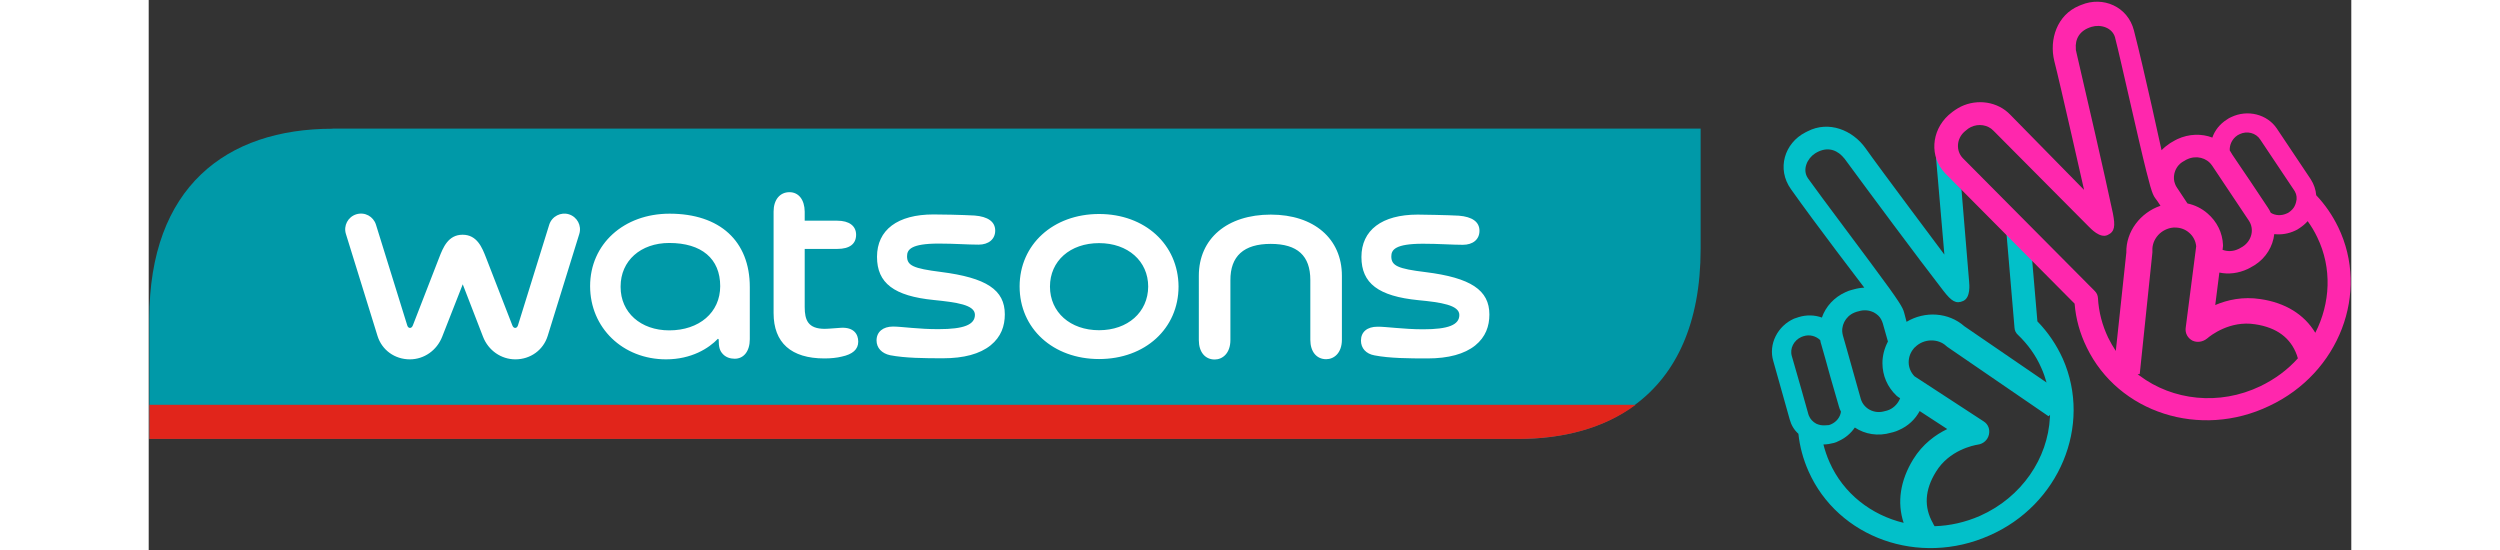
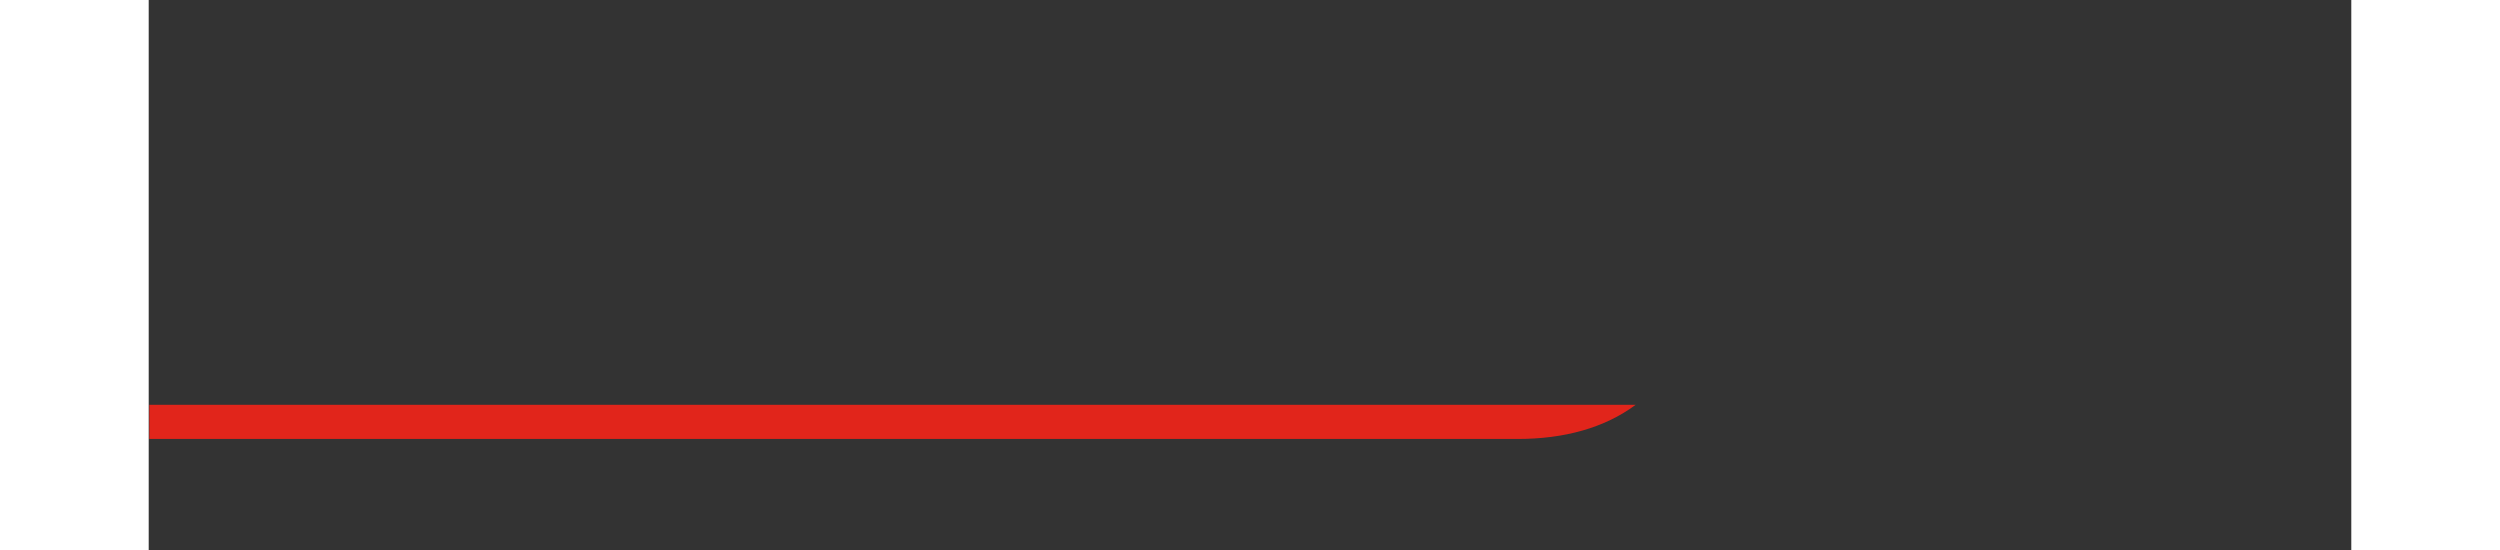
<svg xmlns="http://www.w3.org/2000/svg" version="1.1" id="Layer_1" x="0px" y="0px" width="200" height="44" viewBox="0 0 1444.1 360.6" style="enable-background:new 0 0 1444.1 360.6;" xml:space="preserve">
  <rect x="0" y="0" width="1444.1" height="360.6" fill="#333333" stroke="none" />
  <style type="text/css">
	.st0{fill:#02C0C9;}
	.st1{fill:#0099A8;}
	.st2{fill:#FFFFFF;}
	.st3{fill:#E1251B;}
	.st4{fill:#FF27AD;}
</style>
  <g>
-     <path class="st0" d="M1255,235.3c-4.1-9.1-9.7-17.4-16.7-24.6l-4-46.7c-0.6-0.5-8-7.1-16.6-14.8l5.6,65.8c0.1,1.7,0.9,3.3,2.1,4.4   c6.6,6.3,11.9,13.6,15.5,21.9c1.4,3.1,2.5,6.3,3.4,9.5l-53.9-36.9c-10.4-9.2-25.9-10.1-37.9-2.9l-0.9-3.5   c-1.3-4.2,0.1-3.9-10.3-18.4c-12.1-16.8-46.5-62.3-53-71.6c0,0-0.5-0.6-0.5-0.7c-3.8-5.6-0.4-12.9,4.7-16.2   c6.8-4.3,13-3.1,17.7,1.6l0.1,0.1c0.2,0.2,0.5,0.5,0.7,0.8c0.1,0.1,0.1,0.2,0.2,0.2c0.2,0.3,0.4,0.5,0.7,0.8   c17,23.1,47.6,64.4,64.8,86.6c5.2,6.7,8.2,8.8,13,6.6c4.9-2.3,4-10.7,3.8-13l-5-60.2c-3.4-3.5-9.7-12.8-16.7-21.1l5.5,63.9   c0,0-43.1-57.5-51.6-69.6c-8.5-12-24.2-18.4-38.1-11.2l-1.4,0.7c-13.7,7-19,23.9-9.5,37.2c15.8,22.4,48.1,64.6,48.1,64.6   c-2.4,0.1-4.8,0.5-7.2,1.2l-1.5,0.4c-1.2,0.3-2.4,0.8-3.5,1.3c-7.6,3.4-13.1,9.5-15.6,16.7c-4.7-1.7-10-1.9-15.2-0.3   c-1,0.3-2,0.6-3,1c-10.9,4.8-16.9,16.8-13.7,27.7l10.8,38.4c1,3.7,2.9,6.9,5.7,9.4l0,0c0.9,8.4,3.1,16.6,6.6,24.5   c19.3,43.7,72.5,62.7,118.6,42.2C1252.6,331.1,1274.3,279,1255,235.3z M1118.2,205c0.5-0.2,1-0.4,1.6-0.6l1.6-0.4   c2.9-0.9,6.1-0.7,8.9,0.5c0.2,0.1,0.5,0.2,0.7,0.3c2.2,1.2,3.9,2.7,4.9,4.7c0.4,0.7,0.7,1.6,1,2.4l3.4,12   c-2.3,4.4-3.6,9.2-3.6,14.2c0,8.2,3.3,15.7,9.2,21.3c0.3,0.3,0.7,0.6,1,0.8l1.4,0.9c-1.2,3.1-3.7,6-7,7.5c-0.5,0.2-1,0.4-1.6,0.6   l-1.6,0.4c-6.7,2-13.7-1.6-15.6-8.1l-9.4-33.4l-2.4-8.4v-0.1C1109.2,213.9,1112.3,207.5,1118.2,205z M1096.1,278.7   c-0.9-0.2-1.9-0.5-2.8-0.9c-2.2-1.2-3.9-3-4.8-5.2c-0.1-0.3-0.2-0.6-0.3-0.8l-4.7-16.7l-6.2-21.6c-1.5-5,1.3-10.4,6.3-12.6   c0.4-0.2,0.9-0.3,1.4-0.5c4.1-1.3,8.2,0,10.9,2.6c0.1,0.5,0.2,0.9,0.3,1.5l0.5,1.7l2.7,9.5l2.9,10.5l5.8,20.1   c0.3,1.3,0.8,2.4,1.4,3.6c-0.5,3.6-2.9,6.7-6.5,8.3c-0.4,0.2-0.9,0.3-1.4,0.5C1099.7,278.9,1097.8,279,1096.1,278.7z M1156.9,301.1   c-8.6,14-10.7,28.4-6.3,41.7c-21.1-5.1-39.5-19.1-48.6-39.8c-1.7-3.8-3-7.7-4-11.6c2.3,0,4.6-0.4,6.9-1c1-0.3,2-0.6,3-1.2   c4.5-2,8.1-5.1,10.7-8.9c6.6,4.4,15.2,5.9,23.7,3.4l1.6-0.4c1.2-0.3,2.4-0.8,3.5-1.3c6.1-2.6,10.8-7.1,13.7-12.5l18.1,11.8   C1171.5,285,1163,291.2,1156.9,301.1z M1200.7,338.2c-9.8,4.3-19.9,6.5-29.8,6.8l0,0c-0.1-0.2-0.2-0.3-0.3-0.5   c-0.3-0.5-0.6-0.9-0.8-1.5c-6-10.5-5.4-21.8,2-33.7c8.7-14.2,24.5-17.3,27.5-17.8c3.6-0.5,6.4-3.1,7.2-6.5s-0.4-6.8-3.4-8.7   l-39.4-25.7l-6-3.9c-2.4-2.5-3.8-5.8-3.8-9.2c0-3.4,1.2-6.5,3.4-9.1c0.2-0.3,0.5-0.6,0.8-0.8c2.7-2.7,6.4-4.3,10.3-4.4   c3.9-0.1,7.6,1.2,10.2,3.7c0.3,0.3,0.6,0.5,0.9,0.7l66.1,45.3l1-0.9c0,0.5,0,1-0.1,1.6C1245.2,300.4,1228.1,326,1200.7,338.2z" />
    <g>
-       <path class="st1" d="M120.6,84.4C50.7,84.4,0.4,122.8,0.4,209v78.8h896.9c30.2,0,56.9-7.2,77.3-22.5    c26.8-19.8,42.9-53.3,42.9-102.1V84.3h-897V84.4z" />
-       <path class="st2" d="M373.7,222.5c0,5.2,0.7,7.5,2.8,9.7c1.9,2,4.6,3,7.7,3c6,0,9.9-5,9.9-12.8v-34.2c0-30.1-19.6-48.1-52.6-48.1    c-30.1,0-52.1,20-52.1,47.5c0,27.3,21.4,48,49.8,48c16.6,0,28-7.2,34-13.5L373.7,222.5z M341.3,216.6c-18.8,0-31.9-11.8-31.9-28.4    v-0.4c0-16.8,13.1-28.5,31.9-28.5c21.2,0,33.4,10.3,33.4,28.3C374.7,204.9,360.9,216.6,341.3,216.6 M488,214.1    c-6.6,0-10.8,3.5-10.8,9.1c0,4.9,3.4,8.5,8.9,9.7c9.9,1.9,22.6,2,34.7,2c13.6,0,24.1-2.8,31.2-8.5c6.9-5.6,9.3-12.7,9.3-20.3    c0-16.1-12.1-24-41.9-27.8c-18.2-2.3-22.2-4.2-22.2-10.3c0-4.3,2.5-8.3,20.8-8.3c10.4,0,18.8,0.7,26.1,0.7    c6.6,0,10.9-3.6,10.9-9.2c0-5.8-4.7-9.2-13.6-9.9h-0.2c-6.3-0.4-24.7-0.8-26.7-0.7c-23.5,0-37,10.1-37,27.8    c0,17.2,11.1,25.7,37.3,28.3c14.7,1.5,26.9,3.1,26.9,9.7c0,6.5-7.3,9.4-23.7,9.4C505.1,215.9,493.7,214.1,488,214.1 M735.6,159.9    c17.6,0,26,7.8,26,23.7v39.2c0,7.8,4.1,12.7,10.4,12.7c5.1,0,10.3-4,10.3-12.8v-41.9c0-24.3-18.3-40.1-46.6-40.1    c-28.6,0-47.2,15.7-47.2,40.1V223c0,7.8,4.1,12.7,10.4,12.7c5.1,0,10.3-4,10.3-12.8v-39.1C709.1,167.9,718,159.9,735.6,159.9     M420.1,126c-6.3,0-10.4,5-10.4,12.7v66.6c0,19.4,11.5,29.7,33.3,29.7c4.3,0,8.2-0.4,11.4-1.2c7.1-1.5,10.8-4.7,10.8-9.8    c0-5-3-9.5-11.2-9.1c-0.9,0-8.3,0.7-10.7,0.7c-11,0-13.2-5.7-13.2-14.3v-38.1h21.4c8.1,0,12.3-3.3,12.3-9.3    c0-5.8-4.6-9.2-12.3-9.2h-21.4v-6C430,130.9,426.1,126,420.1,126 M623.1,140.3c-30.1,0-52.1,20-52.1,47.5    c0,27.6,21.9,47.6,52.1,47.6s52.1-20,52.1-47.6C675,160.3,653.2,140.3,623.1,140.3 M623.1,216.5c-18.9,0-32.2-11.8-32.2-28.6    c0-16.8,13.2-28.5,32.2-28.5c18.9,0,32.2,11.8,32.2,28.5C655.2,204.7,641.9,216.5,623.1,216.5 M205.9,186.4l13.3,34.4    c3.5,9,11.9,14.8,21.2,14.8c9.8,0,18.3-6,21.2-15.4l20.7-66.8c1.7-5.5-1.4-11.2-6.8-12.9c-5.2-1.6-11.1,1.2-12.9,6.8l-20.5,66    c-0.3,1-1,1.7-1.8,1.7c-0.8,0-1.5-0.6-1.9-1.7L221.2,169c-2.6-6.7-5.9-15.1-15.4-15.1s-12.8,8.4-15.4,15.1l-17.2,44.3    c-0.4,1-1,1.7-1.9,1.7c-0.8,0-1.5-0.6-1.8-1.7l-20.5-66c-1.7-5.4-7.3-8.5-12.9-6.8c-5.5,1.7-8.5,7.5-6.8,12.9l20.7,66.8    c2.9,9.4,11.4,15.4,21.2,15.4c9.4,0,17.7-5.9,21.2-14.8L205.9,186.4z M835.6,215.9c16.5,0,23.7-2.9,23.7-9.4s-12.2-8.3-26.9-9.7    c-26.1-2.6-37.3-11-37.3-28.3c0-17.6,13.4-27.8,36.9-27.8c2,0,20.4,0.3,26.7,0.7h0.2c8.9,0.7,13.6,4.1,13.6,9.9    c0,5.7-4.3,9.2-10.9,9.2c-7.2,0-15.7-0.7-26.1-0.7c-18.3,0-20.8,4-20.8,8.3c0,6.1,4.2,8.1,22.4,10.3c29.7,3.7,41.9,11.8,41.9,27.8    c0,7.6-2.4,14.7-9.3,20.3c-7,5.6-17.5,8.5-31.3,8.5c-12.2,0-24.9-0.1-34.7-2c-5.6-1-8.9-4.7-8.9-9.7c0-5.7,4.1-9.1,10.8-9.1    C811.1,214.1,822.6,215.9,835.6,215.9" />
      <path class="st3" d="M897.6,287.8c30.3,0,56.9-7.2,77.3-22.4H0.4v22.4H897.6z" />
    </g>
-     <path class="st4" d="M1435.5,148.9c-3.8-7.8-8.6-14.8-14.4-20.9l0,0c-0.3-3.7-1.5-7.2-3.6-10.5l-22.2-33.2   c-6.3-9.4-19.2-12.7-30-7.5c-0.9,0.4-1.9,0.9-2.8,1.6c-4.6,2.9-7.9,7.1-9.5,11.8c-7-2.7-15.4-2.5-22.9,1c-1.2,0.5-2.2,1.2-3.3,1.8   l-1.4,0.8c-2.1,1.4-4,2.9-5.7,4.7c0,0-11.3-52.1-18.1-78.5c-4-15.7-20.3-22.7-34.5-16.8l-1.5,0.6c-14.4,6-19.7,22.1-16.2,36.3   c3.7,14.3,19.5,84.4,19.5,84.4l-48.5-49.4c-8.1-8.4-21.3-10.5-32.3-5.2c-2.5,1.3-4.8,2.8-6.9,4.6l-1.2,1   c-11.4,10.4-12.5,27.4-2.2,38.1c0,0,0,0.1,0.1,0.1l84.8,85.4c0.8,10,3.5,19.6,7.9,28.6c20.8,43,74.5,60.2,119.8,38.4   C1436.2,244.6,1456.3,191.8,1435.5,148.9z M1369.5,88.7c0.4-0.2,0.8-0.5,1.3-0.7c4.9-2.4,10.8-0.9,13.6,3.5l12.5,18.7l9.7,14.5   c0.2,0.2,0.3,0.5,0.5,0.8c1.2,2.1,1.5,4.6,0.8,7c-0.2,0.9-0.6,1.9-1,2.7c-0.8,1.6-2.1,2.9-3.7,4c-0.4,0.3-0.8,0.5-1.3,0.7   c-3.6,1.7-7.6,1.5-10.6-0.4c-0.5-1.2-1.2-2.3-1.9-3.4l-11.6-17.4l-6.1-9l-5.6-8.3l-0.9-1.5c-0.3-0.4-0.5-0.8-0.8-1.3   C1364.2,94.9,1366,91,1369.5,88.7z M1328.1,113.8c0.1-0.2,0.1-0.5,0.2-0.7c0.8-2.9,2.7-5.5,5.4-7.1l1.4-0.8   c0.5-0.3,0.9-0.6,1.5-0.8c5.8-2.7,12.7-1,16.1,4l0.1,0.1l4.8,7.2l19.3,28.9c3.8,5.6,2,13.2-4,17.1l-1.4,0.8   c-0.5,0.3-0.9,0.6-1.5,0.8c-3.4,1.6-7,1.7-10.3,0.5l0.2-1.7c0.1-0.4,0.1-0.9,0.1-1.4c-0.3-8.1-4-15.5-10.2-20.8   c-3.8-3.3-8.3-5.5-13.1-6.5l-6.9-10.4c-0.5-0.7-0.9-1.5-1.2-2.3C1327.7,118.5,1327.6,116.2,1328.1,113.8z M1284.7,221.4   c-3.9-8.2-6.2-16.9-6.7-26c-0.1-1.7-0.8-3.3-2-4.5l-86.6-87.2c-4.6-4.8-4.2-12.6,1-17.3l1.2-1c0.9-0.8,2-1.6,3.1-2.1   c5-2.4,11.1-1.5,14.8,2.4c0,0,0,0.1,0.1,0.1l62.3,62.7c1.6,1.6,7.5,7.9,12.4,5.6c4.8-2.2,5.1-5.9,3.5-14.2   c-5.8-27.4-17.4-77.4-23.9-105.4c-0.1-0.4-0.2-0.7-0.2-1c0-0.1,0-0.2-0.1-0.3c-0.1-0.3-0.1-0.7-0.1-1v-0.1   c-0.6-6.6,2.5-12.2,10.3-14.5c5.9-1.8,13.5,0.4,15.4,6.9c0,0.1,0.2,0.9,0.2,0.9c2.9,10.9,15.2,66.7,20.3,86.8   c4.3,17.3,4.8,16.1,7.3,19.7l2,3c-13.2,4.5-22.7,16.9-22.4,30.7l-6.9,64.5C1287.9,227.4,1286.2,224.4,1284.7,221.4z M1408.4,232.8   c0.2,0.5,0.3,1,0.5,1.6c0.1,0.2,0.1,0.4,0.2,0.5l0,0c-6.7,7.5-14.9,13.6-24.6,18.3c-27.1,13-57.6,9.3-79.2-6.9   c-0.4-0.3-0.8-0.6-1.3-0.9l1.4-0.2l8.3-79.7c0-0.4,0-0.8,0-1.2c-0.2-3.7,1.2-7.3,3.8-10.2c2.6-2.8,6.2-4.6,10-4.9   c0.4,0,0.8,0,1.2,0c3.4,0,6.6,1.2,9.1,3.4c2.7,2.3,4.3,5.5,4.6,8.9l-0.9,7l-6,46.6c-0.4,3.5,1.4,6.6,4.4,8.2   c3.1,1.5,6.9,0.9,9.7-1.4c2.3-2,15-11.9,31.4-9.3C1395.2,214.7,1404.3,221.5,1408.4,232.8z M1420.5,218.2   c-7.2-12-19.6-19.7-35.9-22.1c-11.5-1.8-21.8,0.5-29.7,3.9l2.7-21.3c6,1.3,12.5,0.5,18.5-2.3c1.2-0.5,2.2-1.2,3.3-1.8l1.4-0.8   c7.5-4.8,11.9-12.4,12.8-20.3c4.5,0.5,9.3-0.2,13.7-2.3c0.9-0.4,1.9-0.9,2.8-1.6c2-1.3,3.8-2.8,5.4-4.6c2.4,3.3,4.5,6.8,6.3,10.6   C1431.6,175.8,1430.4,198.8,1420.5,218.2z" />
  </g>
</svg>